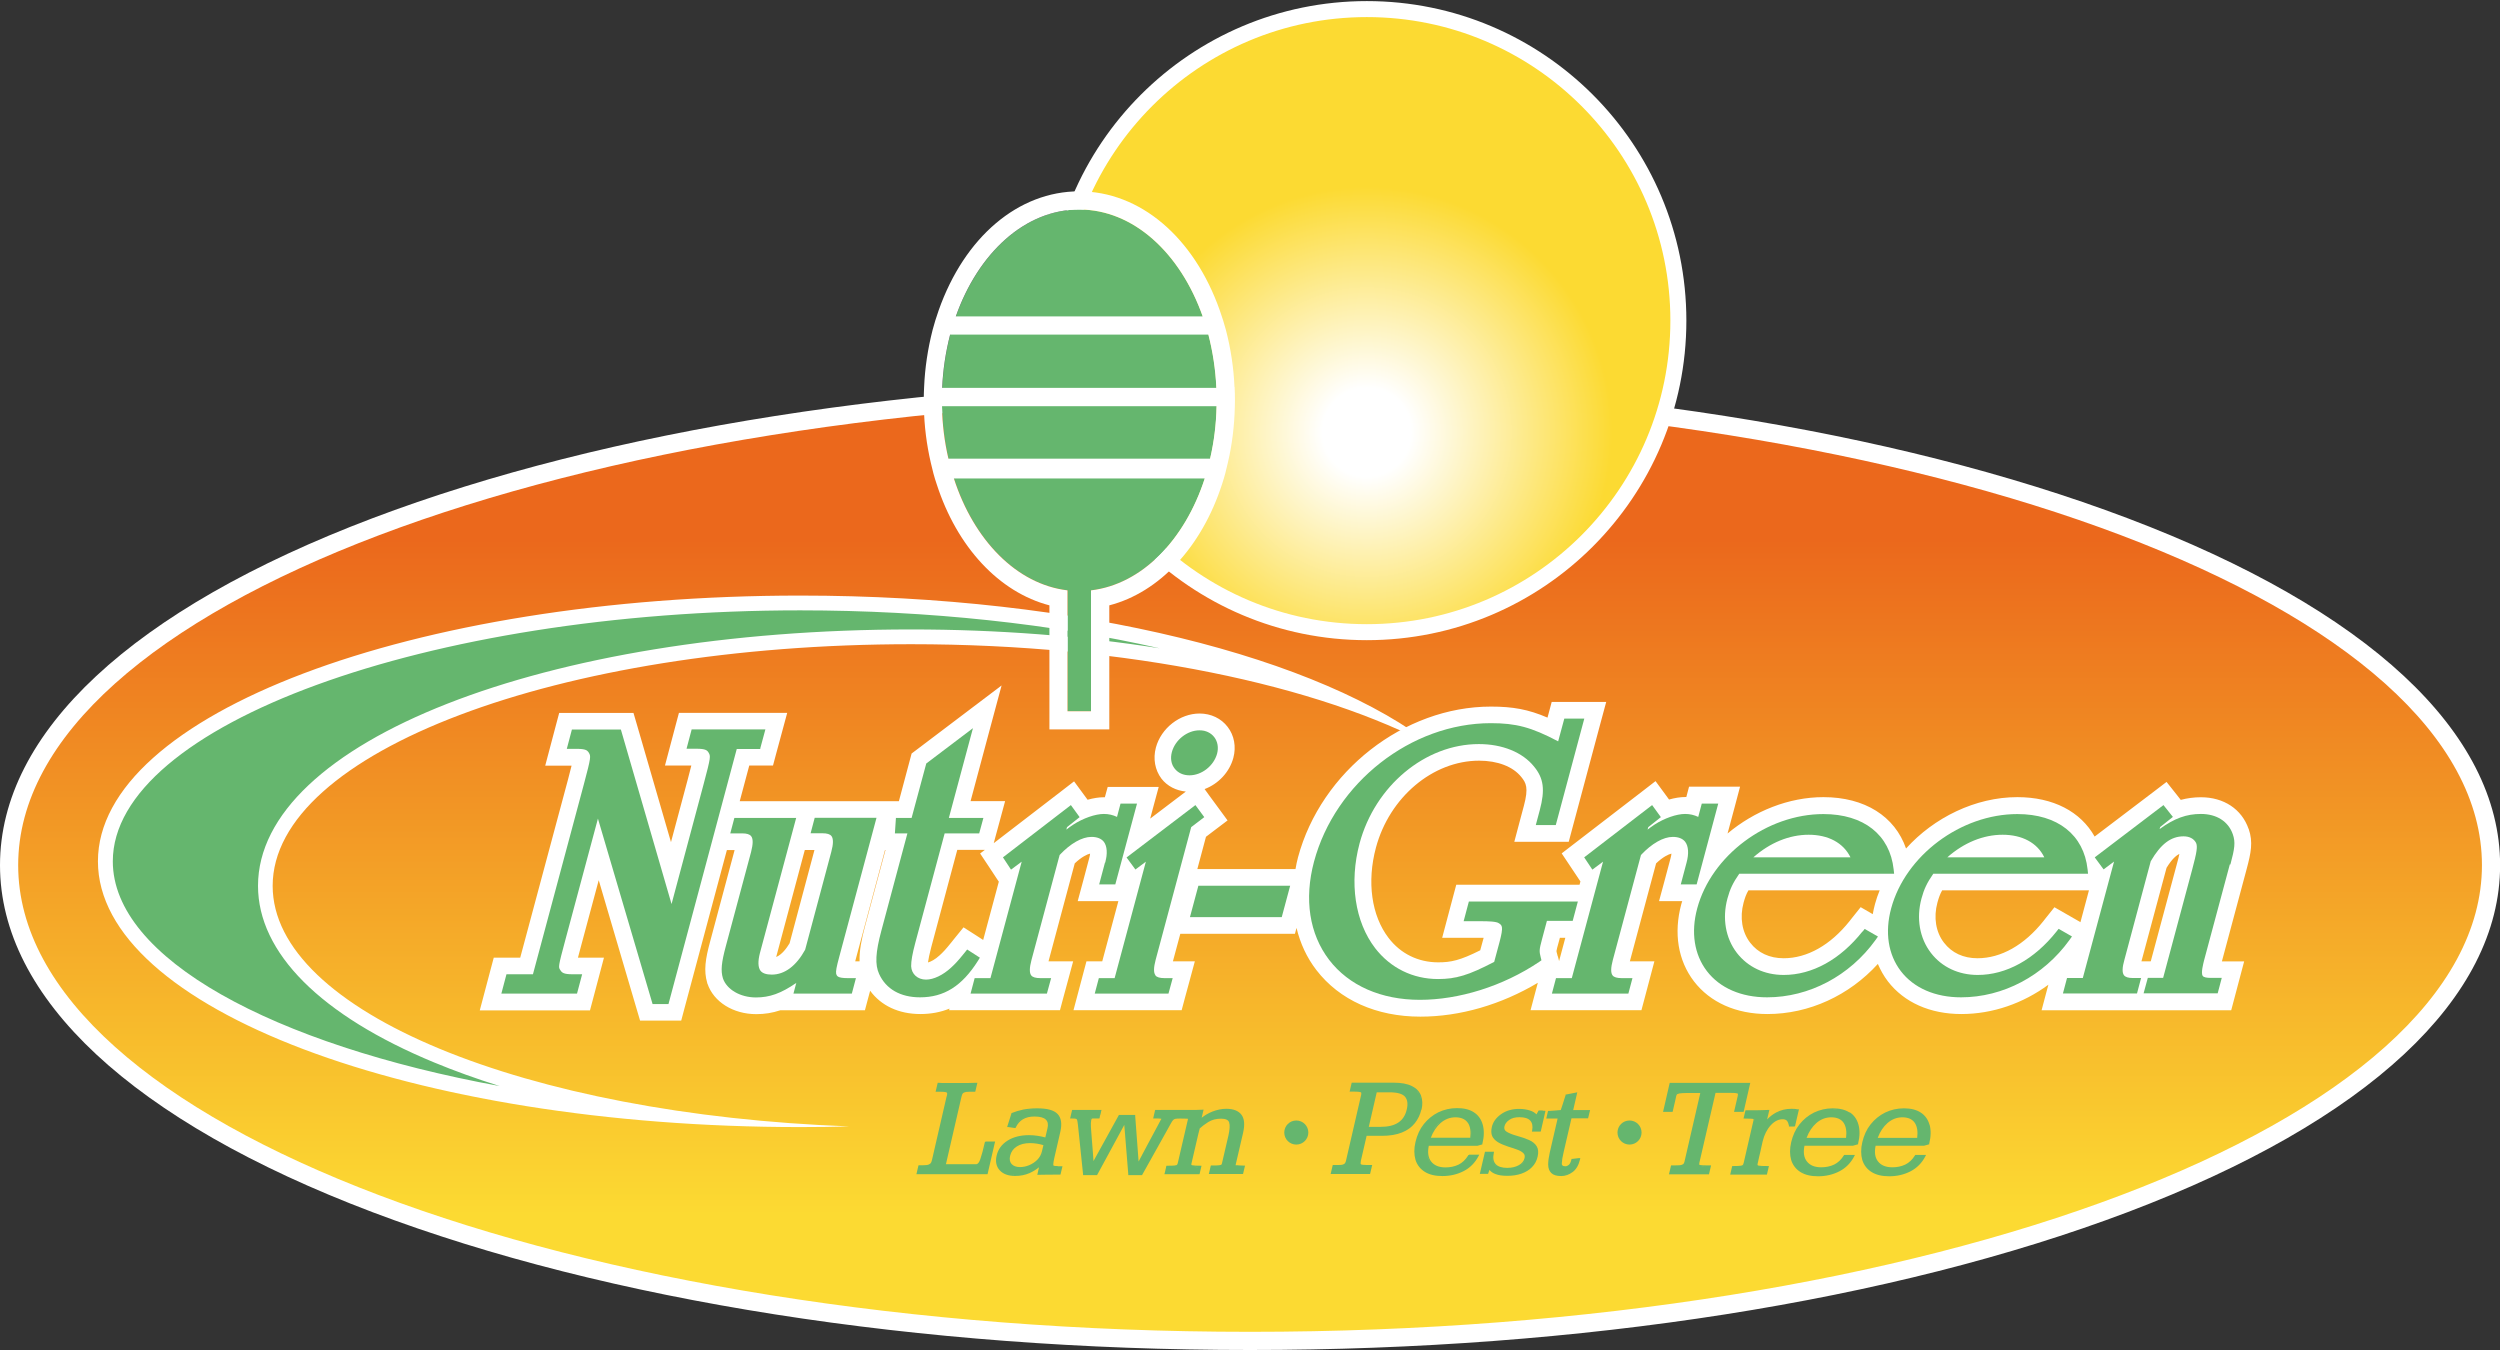
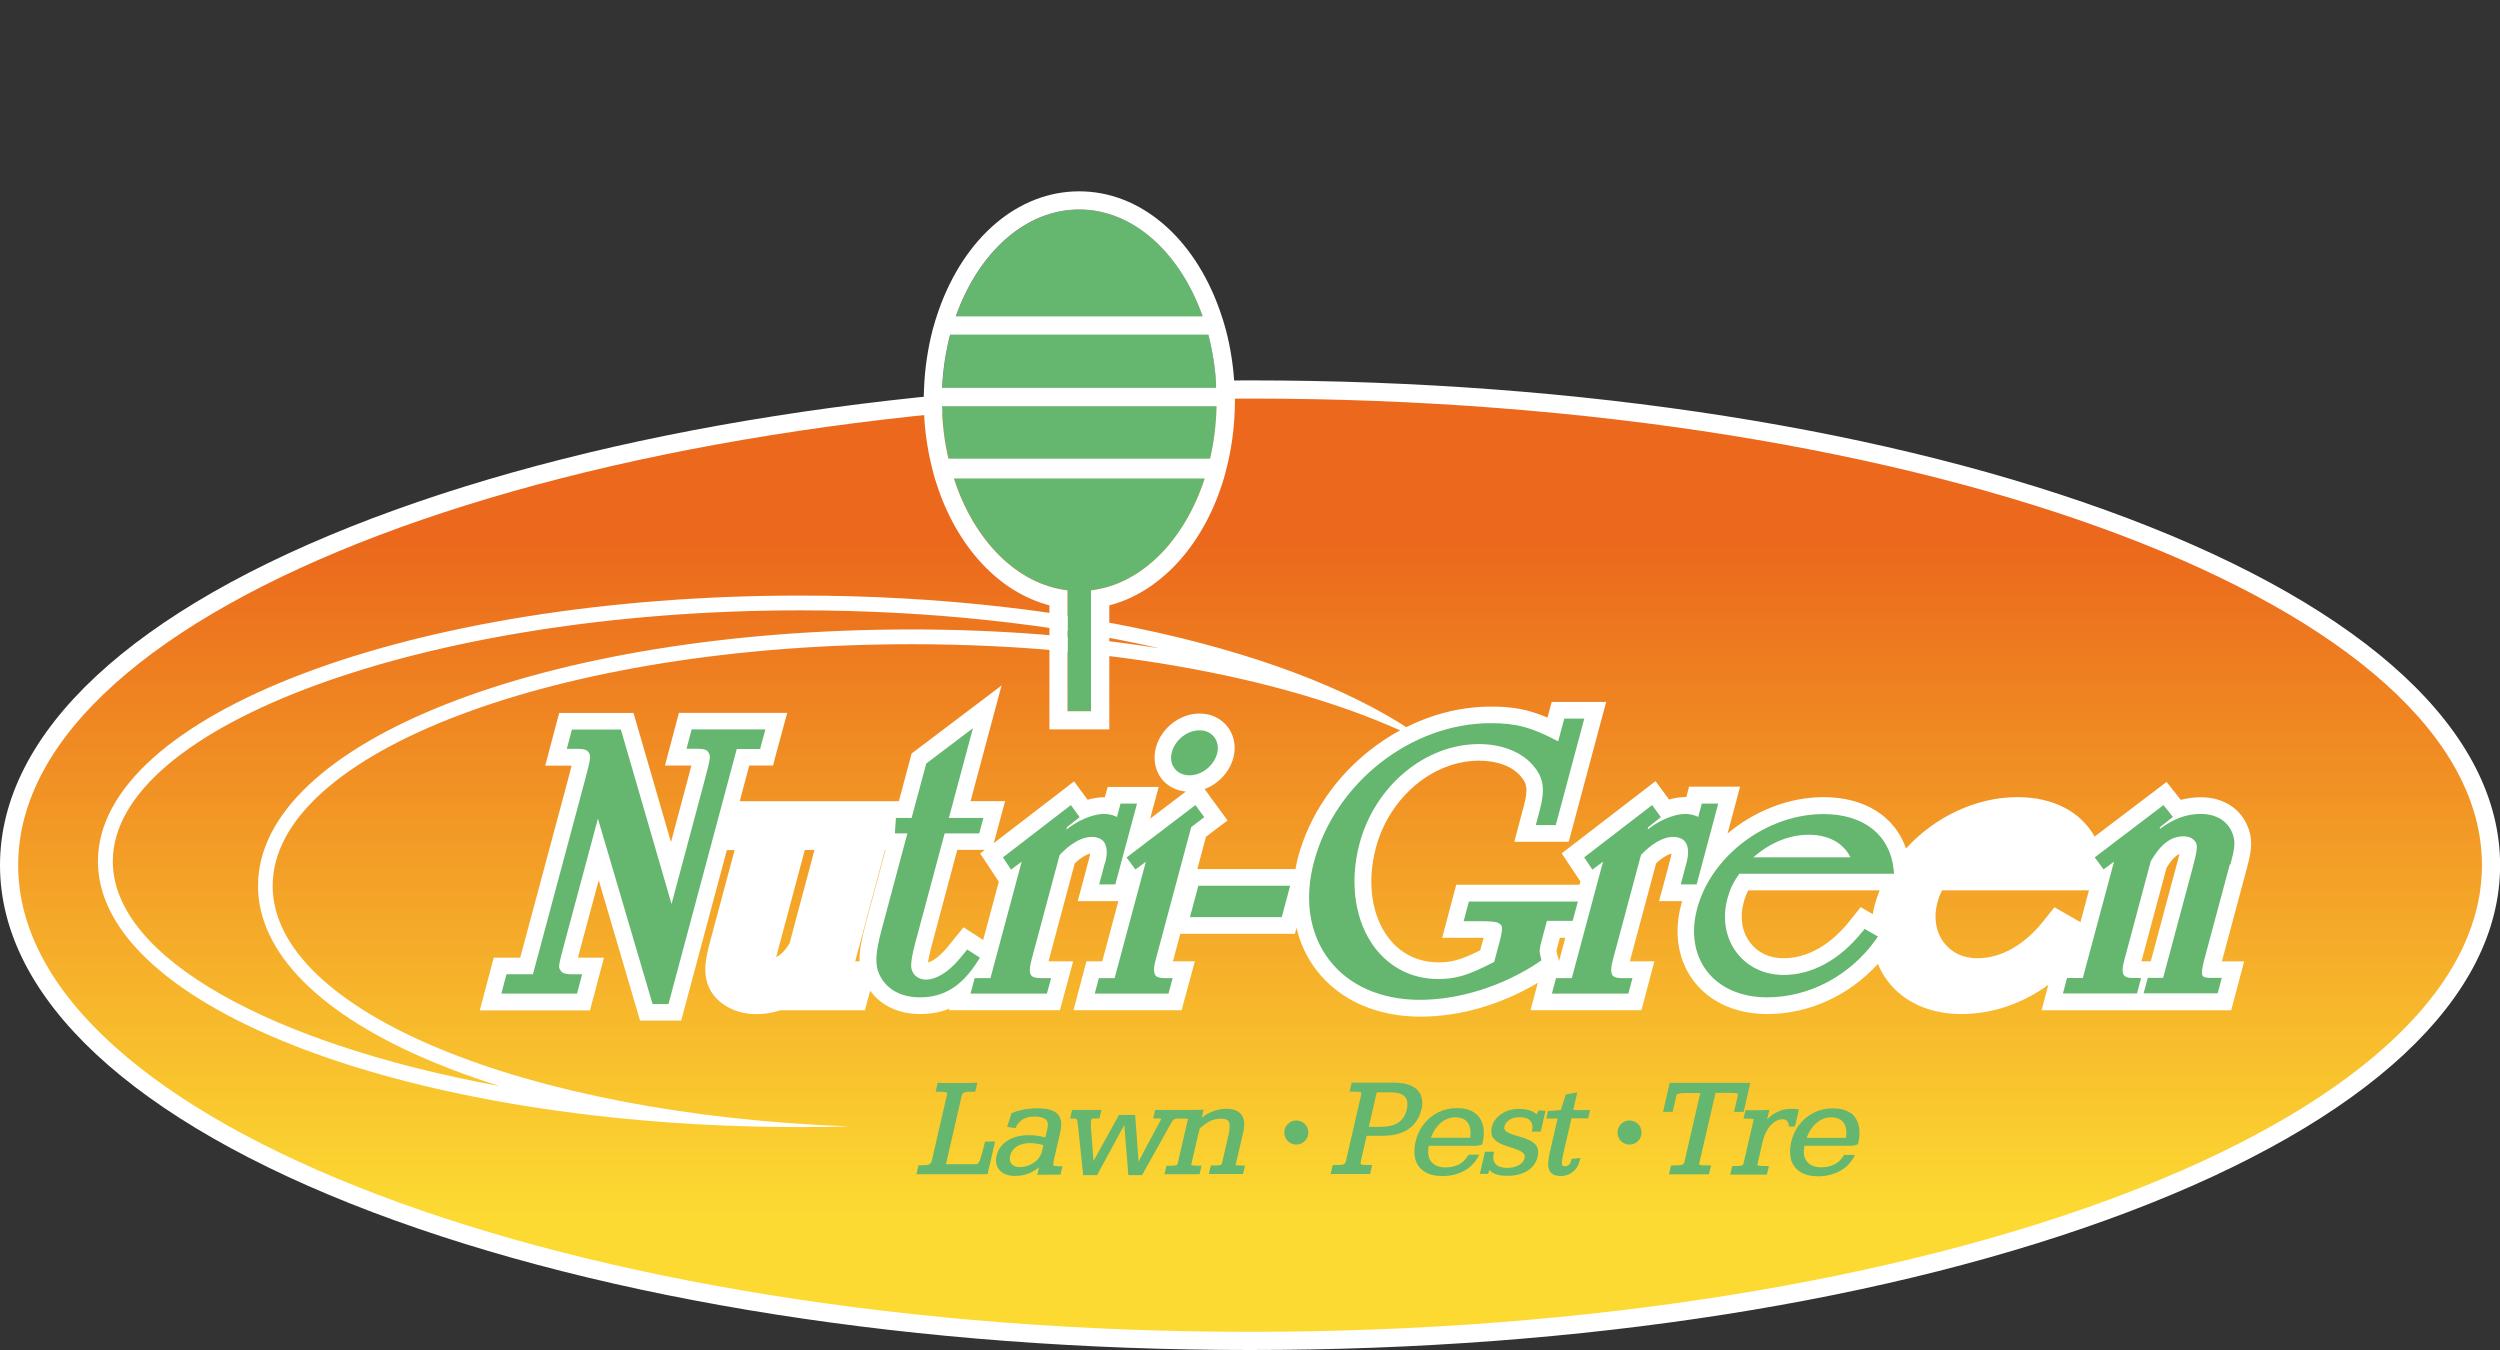
<svg xmlns="http://www.w3.org/2000/svg" width="250" height="135" viewBox="0 0 250 135" fill="none">
  <rect x="0" y="0" width="250" height="135" fill="#333333" stroke="none" />
  <g clip-path="url(#clip0_25_9)">
    <path d="M125.006 134.091C91.991 134.091 60.941 129.217 37.583 120.366C13.929 111.402 0.909 99.393 0.909 86.52C0.909 73.647 13.929 61.638 37.571 52.673C60.941 43.822 91.991 38.948 124.995 38.948C157.998 38.948 189.06 43.822 212.418 52.673C236.06 61.626 249.08 73.647 249.08 86.52C249.08 99.393 236.06 111.402 212.418 120.366C189.048 129.217 157.998 134.091 124.995 134.091H125.006Z" fill="url(#paint0_linear_25_9)" />
    <path d="M125.006 39.857C193.036 39.857 248.194 60.751 248.194 86.519C248.194 112.288 193.047 133.182 125.006 133.182C56.964 133.182 1.818 112.288 1.818 86.519C1.818 60.751 56.964 39.857 125.006 39.857ZM125.006 38.039C91.888 38.039 60.725 42.936 37.253 51.821C13.236 60.922 0 73.249 0 86.519C0 99.79 13.236 112.118 37.253 121.218C60.725 130.103 91.888 135 125.006 135C158.123 135 189.287 130.103 212.758 121.218C236.787 112.118 250.011 99.801 250.011 86.519C250.011 73.238 236.776 60.922 212.758 51.821C189.287 42.936 158.123 38.039 125.006 38.039Z" fill="white" />
-     <path d="M136.685 63.217C153.89 63.217 167.837 49.269 167.837 32.063C167.837 14.857 153.89 0.909 136.685 0.909C119.48 0.909 105.533 14.857 105.533 32.063C105.533 49.269 119.48 63.217 136.685 63.217Z" fill="url(#paint1_radial_25_9)" stroke="white" stroke-width="1.6" stroke-miterlimit="10" />
-     <path d="M64.542 111.322C33.651 108.697 10.543 98.404 10.543 86.133C10.543 71.885 41.718 60.296 80.027 60.296C100.863 60.296 120.438 63.864 133.515 69.727C121.893 65.875 106.873 63.671 91.15 63.671C55.533 63.671 26.551 74.839 26.551 88.576C26.551 98.688 41.922 107.413 64.553 111.311L64.542 111.322Z" fill="#65B66E" />
    <path d="M80.016 61.035C92.91 61.035 105.305 62.398 115.962 64.83C108.191 63.603 99.761 62.944 91.138 62.944C54.499 62.944 25.801 74.203 25.801 88.587C25.801 95.268 32.049 101.54 43.41 106.243C45.467 107.096 47.648 107.88 49.966 108.607C27.278 104.448 11.281 95.825 11.281 86.133C11.281 72.533 42.763 61.035 80.027 61.035M80.016 59.558C41.24 59.558 9.793 71.454 9.793 86.133C9.793 100.813 41.229 112.708 80.016 112.708C81.674 112.708 83.31 112.686 84.935 112.64C52.579 111.458 27.266 101.142 27.266 88.587C27.266 75.237 55.862 64.421 91.127 64.421C112.77 64.421 131.89 68.5 143.444 74.726C132.163 65.762 107.998 59.558 80.016 59.558Z" fill="white" />
    <path d="M121.665 40.039C121.665 40.232 121.665 40.425 121.665 40.618C121.631 42.448 121.404 44.209 121.018 45.867C120.87 46.549 120.688 47.208 120.484 47.844C118.484 54.014 114.19 58.434 109.111 59.036V71.124H106.76V59.036C101.681 58.434 97.387 54.014 95.399 47.844C95.183 47.208 95.001 46.549 94.853 45.867C94.467 44.209 94.24 42.448 94.206 40.618C94.194 40.425 94.194 40.232 94.194 40.039C94.194 39.618 94.206 39.198 94.228 38.789C94.308 36.926 94.592 35.142 95.024 33.46C95.194 32.836 95.387 32.233 95.592 31.643C97.83 25.303 102.511 20.951 107.93 20.951C113.349 20.951 118.041 25.303 120.279 31.643C120.484 32.233 120.677 32.836 120.847 33.46C121.279 35.142 121.563 36.926 121.643 38.789C121.665 39.198 121.677 39.618 121.677 40.039H121.665Z" fill="#65B66E" />
    <path d="M123.449 38.698C123.37 36.824 123.086 34.903 122.597 33.017C122.427 32.392 122.234 31.756 121.984 31.052C119.394 23.701 113.997 19.133 107.919 19.133C101.841 19.133 96.456 23.689 93.865 31.04C93.615 31.756 93.422 32.381 93.263 32.983C92.775 34.892 92.491 36.812 92.411 38.71C92.388 39.13 92.377 39.584 92.377 40.039C92.377 40.255 92.377 40.471 92.388 40.687C92.422 42.584 92.661 44.459 93.081 46.276C93.24 46.992 93.433 47.731 93.672 48.424C95.706 54.73 99.932 59.229 104.942 60.535V72.942H110.93V60.535C115.928 59.24 120.166 54.73 122.211 48.401C122.45 47.674 122.643 46.947 122.791 46.254C123.211 44.47 123.438 42.584 123.484 40.687C123.495 40.471 123.495 40.255 123.495 40.039C123.495 39.584 123.484 39.13 123.461 38.687L123.449 38.698ZM107.919 20.951C113.338 20.951 118.03 25.303 120.268 31.643H95.581C97.819 25.303 102.5 20.951 107.919 20.951ZM95.013 33.46H120.836C121.268 35.142 121.552 36.926 121.632 38.789H94.217C94.297 36.926 94.581 35.142 95.013 33.46ZM109.1 59.036V71.124H106.749V59.036C101.67 58.434 97.376 54.014 95.388 47.844H120.473C118.473 54.014 114.179 58.434 109.1 59.036ZM121.007 45.867H94.842C94.456 44.209 94.229 42.448 94.195 40.618H121.654C121.62 42.448 121.393 44.209 121.007 45.867Z" fill="white" />
    <path d="M224.858 82.884C224.165 80.907 222.381 79.725 220.086 79.725C219.393 79.725 218.723 79.816 218.075 79.987L217.666 79.464L216.655 78.192L215.36 79.18L209.464 83.656C208.066 81.168 205.328 79.714 201.738 79.714C197.534 79.714 193.399 81.759 190.604 84.85C189.491 81.634 186.48 79.714 182.345 79.714C178.868 79.714 175.426 81.112 172.756 83.35L173.449 80.771L174.006 78.669H168.905L168.632 79.703C168.632 79.703 168.552 79.703 168.518 79.703C168.03 79.703 167.473 79.793 166.905 79.953L166.564 79.487L165.553 78.112L164.201 79.157L157.407 84.384L156.169 85.338L157.032 86.633L157.85 87.86L158.043 88.144L157.953 88.474H145.626L145.296 89.712L144.774 91.678L144.217 93.78H148.125C148.216 93.78 148.296 93.78 148.364 93.78L148.023 95.03C146.001 96.041 145.103 96.234 143.819 96.234C141.82 96.234 140.059 95.37 138.855 93.791C137.15 91.564 136.673 88.19 137.594 84.759C138.946 79.725 143.285 76.067 147.909 76.067C149.761 76.067 151.295 76.658 152.124 77.692C152.613 78.294 152.874 78.771 152.386 80.589L151.988 82.077L151.431 84.179H156.873L157.203 82.941L160.054 72.295L160.622 70.193H155.169L154.84 71.431L154.749 71.761C152.817 70.931 151.272 70.659 149.091 70.659C140.4 70.659 132.106 77.146 129.8 85.736C129.698 86.122 129.618 86.508 129.55 86.906H119.734L120.597 83.679L121.449 83.032L122.756 82.043L121.79 80.725L120.904 79.521L120.461 78.907C121.824 78.396 122.949 77.226 123.335 75.783C123.631 74.681 123.426 73.545 122.767 72.692C122.12 71.84 121.097 71.352 119.961 71.352C117.984 71.352 116.11 72.817 115.587 74.76C115.292 75.874 115.496 76.999 116.144 77.862C116.723 78.612 117.598 79.055 118.586 79.157L118.552 79.18L115.019 81.861L115.303 80.793L115.871 78.691H110.77L110.486 79.725C110.486 79.725 110.407 79.725 110.372 79.725C109.884 79.725 109.327 79.816 108.759 79.975L108.418 79.51L107.407 78.135L106.055 79.18L99.375 84.316L99.523 83.759L99.943 82.214L100.511 80.112H97.057L98.898 73.238L100.159 68.545L96.285 71.477L91.615 75.01L91.161 75.351L91.013 75.908L89.888 80.123H73.972L74.926 76.555H77.3L77.63 75.317L78.153 73.385L78.721 71.284H67.894L67.564 72.522L67.053 74.454L66.496 76.555H69.132C69.018 77.033 68.859 77.578 68.768 77.964L67.098 84.213L63.701 72.499L63.349 71.295H55.919L55.589 72.533L55.078 74.465L54.522 76.567H57.157C57.044 77.044 56.896 77.589 56.794 77.976L52.022 95.768H49.375L49.045 97.007L48.534 98.938L47.977 101.04H58.998L59.327 99.802L59.839 97.87L60.395 95.768H57.794C57.907 95.336 58.043 94.825 58.157 94.405L59.873 88.019L63.656 100.87L64.008 102.062H68.121L68.45 100.824L72.688 85.008H73.46L71.006 94.177C70.541 95.893 70.359 97.063 70.722 98.29V98.325L70.745 98.359C71.359 100.188 73.313 101.415 75.63 101.415C76.471 101.415 77.244 101.29 78.028 101.029H86.492L86.821 99.79L87.014 99.074C88.105 100.563 89.866 101.404 92.036 101.404C93.092 101.404 94.058 101.222 94.956 100.858L94.91 101.017H105.998L106.328 99.779L106.748 98.234L107.316 96.132H104.851L107.475 86.338C108.157 85.69 108.714 85.429 109.009 85.361C108.998 85.486 108.975 85.633 108.918 85.827L108.339 88.008L107.771 90.11H111.838L110.225 96.132H108.646L108.316 97.37L107.907 98.915L107.35 101.017H118.166L118.496 99.779L118.916 98.234L119.484 96.132H117.291L118.03 93.382H129.493L129.652 92.791C130.027 94.337 130.675 95.757 131.64 97.007C133.947 100.006 137.639 101.665 142.036 101.665C146.012 101.665 150.125 100.46 153.783 98.279L153.613 98.915L153.056 101.017H164.144L164.474 99.779L164.883 98.234L165.439 96.132H162.986L165.61 86.338C166.292 85.69 166.848 85.429 167.144 85.361C167.132 85.486 167.11 85.633 167.053 85.827L166.473 88.008L165.905 90.11H168.223C168.189 90.212 168.155 90.303 168.132 90.405C167.348 93.314 167.803 96.052 169.393 98.131C171.018 100.245 173.619 101.404 176.744 101.404C180.902 101.404 184.912 99.552 187.787 96.393C188.048 97.007 188.377 97.597 188.786 98.131C190.411 100.245 193.013 101.404 196.137 101.404C199.261 101.404 202.306 100.336 204.84 98.472L204.715 98.927L204.158 101.029H223.12L223.449 99.79L223.858 98.245L224.415 96.143H222.188L224.665 86.906C225.096 85.293 225.324 84.213 224.869 82.895L224.858 82.884ZM110.634 85.19C110.634 84.952 110.611 84.736 110.554 84.554C110.611 84.736 110.634 84.963 110.634 85.19ZM110.6 85.736C110.577 85.906 110.543 86.065 110.497 86.247C110.543 86.065 110.577 85.895 110.6 85.736ZM118.234 73.647C118.734 73.26 119.336 73.022 119.95 73.022C120.257 73.022 120.541 73.079 120.791 73.204C120.541 73.09 120.257 73.022 119.95 73.022C119.336 73.022 118.734 73.26 118.234 73.647C117.984 73.84 117.768 74.079 117.587 74.34C117.768 74.079 117.984 73.851 118.234 73.647ZM117.45 76.851C117.303 76.658 117.2 76.43 117.155 76.18C117.212 76.419 117.303 76.658 117.45 76.851C117.587 77.033 117.757 77.158 117.95 77.271C117.757 77.158 117.587 77.021 117.45 76.851ZM108.884 81.691C108.35 81.873 107.793 82.145 107.316 82.463C107.805 82.145 108.35 81.884 108.884 81.691ZM91.115 96.609C91.115 96.893 91.229 97.12 91.377 97.336C91.229 97.132 91.127 96.893 91.115 96.609ZM92.604 97.95C92.797 97.95 92.99 97.927 93.206 97.87C93.001 97.927 92.797 97.95 92.604 97.95ZM99.886 88.156L98.318 93.996L97.614 93.541L96.353 92.734L95.41 93.893L95.194 94.166C94.501 95.03 94.297 95.223 93.967 95.529C93.501 95.961 93.07 96.177 92.797 96.245C92.842 95.904 92.945 95.416 93.126 94.712L95.728 84.986H98.489L98.012 85.349L98.875 86.645L99.682 87.872L99.875 88.156H99.886ZM75.119 83.611C74.971 83.418 74.687 83.327 74.222 83.327C74.676 83.327 74.971 83.418 75.119 83.611ZM81.05 84.997H81.447L78.959 94.325C78.664 94.814 78.198 95.461 77.618 95.7L80.481 84.997H81.05ZM70.643 75.044C70.518 74.965 70.313 74.908 69.95 74.885C70.313 74.908 70.507 74.965 70.643 75.044ZM55.998 96.995C55.942 96.927 55.908 96.87 55.885 96.779C55.908 96.87 55.942 96.916 55.998 96.995ZM58.657 75.044C58.759 75.101 58.816 75.181 58.861 75.26C58.805 75.181 58.748 75.101 58.657 75.044ZM85.526 96.132C85.526 96.132 85.526 96.086 85.537 96.064L88.502 84.997H88.548L86.503 92.621C86.151 93.927 85.924 95.086 85.957 96.132H85.514H85.526ZM186.06 90.724L185.162 91.848L184.958 92.11C183.049 94.507 180.72 95.825 178.368 95.825C176.96 95.825 175.801 95.291 175.017 94.268C174.199 93.212 173.96 91.746 174.358 90.269C174.494 89.769 174.619 89.417 174.846 89.031H187.968C187.787 89.474 187.628 89.928 187.503 90.394C187.412 90.735 187.332 91.087 187.275 91.417L186.06 90.712V90.724ZM186.253 93.144C184.867 94.893 183.242 96.154 181.527 96.859C183.242 96.166 184.856 94.905 186.253 93.144ZM208.021 92.201L206.691 91.439L205.442 90.724L204.544 91.848L204.34 92.11C202.431 94.507 200.102 95.825 197.75 95.825C196.342 95.825 195.183 95.291 194.399 94.268C193.581 93.212 193.342 91.746 193.74 90.269C193.876 89.769 194.001 89.417 194.217 89.031H208.896L208.043 92.223L208.009 92.201H208.021ZM219.689 84.441C219.711 84.543 219.723 84.668 219.711 84.838C219.711 84.679 219.711 84.554 219.689 84.441ZM219.632 85.44C219.586 85.69 219.518 85.986 219.416 86.349C219.507 85.986 219.575 85.69 219.632 85.44ZM195.626 82.986C196.569 82.486 197.557 82.089 198.591 81.816C199.273 81.634 199.977 81.509 200.681 81.441C199.977 81.509 199.284 81.634 198.591 81.816C197.569 82.089 196.569 82.486 195.626 82.986C195.001 83.327 194.399 83.702 193.831 84.134C194.399 83.713 195.001 83.327 195.626 82.986ZM181.277 81.441C180.572 81.509 179.879 81.634 179.186 81.816C179.868 81.634 180.572 81.509 181.277 81.441ZM155.771 95.632L155.703 95.359C155.68 95.257 155.646 95.177 155.646 95.098C155.646 95.007 155.783 94.541 155.828 94.371L155.987 93.78H156.532L155.908 96.109L155.783 95.62L155.771 95.632ZM149.954 94.2C150.159 93.416 150.227 93.007 150.204 92.757C150.227 93.007 150.17 93.416 149.954 94.2ZM140.286 97.109C141.354 97.631 142.536 97.904 143.808 97.904C144.933 97.904 145.83 97.756 146.989 97.325C147.444 97.154 147.943 96.927 148.523 96.654C147.955 96.927 147.455 97.154 146.989 97.325C145.842 97.768 144.933 97.904 143.808 97.904C142.547 97.904 141.354 97.631 140.286 97.109C139.752 96.847 139.252 96.518 138.786 96.143C139.252 96.529 139.752 96.847 140.286 97.109ZM153.988 73.26C154.544 73.499 155.146 73.783 155.828 74.147C155.158 73.794 154.556 73.499 153.988 73.26C153.419 73.022 152.908 72.84 152.386 72.704C152.897 72.84 153.419 73.022 153.988 73.26ZM167.269 83.668C167.837 83.668 168.257 83.838 168.507 84.156C168.257 83.827 167.837 83.668 167.269 83.668ZM170.688 97.097C170.052 96.268 169.654 95.302 169.484 94.234C169.643 95.302 170.052 96.268 170.688 97.097ZM216.655 86.781C217.2 85.895 217.621 85.543 217.939 85.395C217.882 85.668 217.791 86.031 217.655 86.52L215.076 96.132H214.144L216.655 86.781Z" fill="white" />
    <path d="M76.016 74.874L76.539 72.942H69.165L68.654 74.874H69.665C70.552 74.874 70.722 75.033 70.858 75.26C71.063 75.612 71.097 75.669 70.37 78.385L67.155 90.405L62.088 72.954H57.191L56.68 74.885H57.691C58.577 74.885 58.747 75.044 58.884 75.272C59.088 75.624 59.122 75.681 58.395 78.396L53.294 97.427H50.647L50.136 99.358H57.702L58.214 97.427H57.248C56.362 97.427 56.191 97.268 56.032 97.007C55.828 96.722 55.805 96.7 56.543 93.962L59.793 81.861L65.257 100.404H66.848L73.676 74.897H76.062L76.016 74.874Z" fill="#65B66E" />
-     <path d="M83.617 97.393C83.571 97.12 83.639 96.734 83.935 95.643L87.65 81.782H81.469L81.06 83.327H82.253C82.708 83.327 83.003 83.418 83.151 83.611C83.344 83.872 83.344 84.395 83.128 85.19L80.515 94.973C79.617 96.597 78.47 97.461 77.175 97.461C76.629 97.461 76.243 97.325 76.05 97.075C75.8 96.745 75.777 96.132 75.993 95.302L79.617 81.793H73.437L73.028 83.338H74.221C74.675 83.338 74.971 83.429 75.118 83.622C75.323 83.884 75.311 84.406 75.107 85.202L72.585 94.609C72.142 96.257 72.062 97.063 72.29 97.825C72.664 98.949 74.028 99.745 75.596 99.745C76.959 99.745 78.095 99.347 79.629 98.29L79.345 99.358H85.184L85.593 97.813H84.775C83.753 97.813 83.685 97.597 83.628 97.404L83.617 97.393Z" fill="#65B66E" />
    <path d="M97.988 95.768L96.716 94.95L96.5 95.223C95.773 96.12 95.523 96.382 95.114 96.757C94.307 97.506 93.364 97.961 92.603 97.961C91.762 97.961 91.149 97.404 91.115 96.62C91.115 96.086 91.228 95.416 91.524 94.302L94.466 83.338H97.92L98.34 81.793H94.886L97.295 72.817L92.626 76.351L91.16 81.793H89.592L89.49 83.338H90.74L88.138 93.064C87.547 95.257 87.49 96.472 87.911 97.393C88.592 98.904 90.047 99.733 92.001 99.733C94.409 99.733 96.193 98.609 97.784 96.098L97.988 95.768Z" fill="#65B66E" />
    <path d="M110.497 86.258L109.917 88.439H111.531L113.701 80.361H112.053L111.701 81.691C111.292 81.498 110.872 81.395 110.383 81.395C109.531 81.395 108.304 81.827 107.327 82.463C107.077 82.622 106.884 82.77 106.634 82.963L106.702 82.713L107.963 81.713L107.088 80.509L100.295 85.735L101.101 86.963L102.169 86.167L99.045 97.813H97.466L97.057 99.358H104.691L105.112 97.813H104.032C103.567 97.813 103.26 97.722 103.123 97.54C102.93 97.29 102.942 96.779 103.146 96.006L105.964 85.497C107.043 84.349 108.202 83.69 109.145 83.69C109.713 83.69 110.133 83.861 110.383 84.179C110.713 84.611 110.769 85.361 110.519 86.269L110.497 86.258Z" fill="#65B66E" />
    <path d="M115.541 97.518C115.348 97.268 115.36 96.757 115.564 95.984L119.12 82.713L120.427 81.714L119.541 80.509L112.656 85.747L113.542 86.951L114.587 86.167L111.463 97.813H109.884L109.475 99.358H116.848L117.268 97.813H116.45C115.984 97.813 115.678 97.722 115.541 97.54V97.518Z" fill="#65B66E" />
    <path d="M118.949 77.532C120.176 77.532 121.381 76.578 121.71 75.362C121.869 74.76 121.767 74.158 121.426 73.715C121.085 73.272 120.563 73.033 119.949 73.033C118.722 73.033 117.518 73.988 117.188 75.203C117.018 75.828 117.12 76.408 117.461 76.851C117.802 77.294 118.324 77.532 118.949 77.532Z" fill="#65B66E" />
    <path d="M118.995 91.712H128.175L129.016 88.576H119.836L118.995 91.712Z" fill="#65B66E" />
    <path d="M157.793 90.155H146.886L146.364 92.121H148.102C148.806 92.121 149.647 92.144 149.886 92.325C150.204 92.53 150.374 92.643 149.954 94.2L149.42 96.188C146.829 97.54 145.602 97.904 143.807 97.904C141.285 97.904 139.047 96.802 137.513 94.814C135.491 92.177 134.912 88.258 135.957 84.338C137.502 78.589 142.512 74.408 147.886 74.408C150.238 74.408 152.249 75.226 153.396 76.646C154.373 77.828 154.521 78.975 153.976 81.02L153.578 82.509H155.577L158.429 71.863H156.43L155.816 74.135C153.123 72.715 151.601 72.317 149.079 72.317C141.115 72.317 133.514 78.271 131.401 86.167C130.401 89.917 130.935 93.393 132.912 95.984C134.889 98.563 138.116 99.983 141.99 99.983C145.864 99.983 150.272 98.642 153.919 96.188L154.146 96.029L154.078 95.757C153.919 95.12 153.907 95.018 154.203 93.916L154.691 92.087H157.27L157.793 90.121V90.155Z" fill="#65B66E" />
    <path d="M168.052 88.439H169.665L171.824 80.361H170.177L169.824 81.691C169.415 81.498 168.995 81.395 168.507 81.395C167.654 81.395 166.427 81.827 165.45 82.463C165.2 82.622 165.007 82.77 164.757 82.963L164.826 82.713L166.087 81.713L165.212 80.509L158.418 85.735L159.236 86.963L160.304 86.167L157.18 97.813H155.6L155.191 99.358H162.837L163.246 97.813H162.167C161.701 97.813 161.395 97.722 161.258 97.54C161.065 97.29 161.076 96.779 161.281 96.006L164.098 85.497C165.178 84.349 166.337 83.69 167.28 83.69C167.848 83.69 168.268 83.861 168.518 84.179C168.847 84.611 168.904 85.361 168.654 86.269L168.075 88.451L168.052 88.439Z" fill="#65B66E" />
    <path d="M186.252 93.143C184.026 95.95 181.231 97.495 178.368 97.495C176.448 97.495 174.789 96.711 173.687 95.291C172.551 93.814 172.21 91.825 172.744 89.849C173.005 88.894 173.289 88.292 173.926 87.372H189.411L189.365 86.94C188.99 83.475 186.366 81.407 182.344 81.407C176.686 81.407 171.142 85.554 169.722 90.837C169.074 93.234 169.427 95.461 170.688 97.109C171.983 98.802 174.13 99.733 176.709 99.733C180.913 99.733 184.969 97.586 187.548 94.007L187.797 93.655L186.468 92.893L186.264 93.155L186.252 93.143ZM175.334 85.736C176.993 84.27 178.924 83.475 180.867 83.475C182.81 83.475 184.332 84.27 185.048 85.736H175.334Z" fill="#65B66E" />
-     <path d="M207.191 93.643L205.862 92.882L205.657 93.143C203.431 95.95 200.624 97.495 197.773 97.495C195.853 97.495 194.183 96.711 193.092 95.291C191.956 93.814 191.615 91.825 192.149 89.849C192.41 88.894 192.694 88.292 193.331 87.372H208.804L208.759 86.94C208.384 83.475 205.76 81.407 201.738 81.407C196.08 81.407 190.536 85.554 189.116 90.837C188.468 93.234 188.82 95.461 190.081 97.109C191.376 98.802 193.524 99.733 196.103 99.733C200.306 99.733 204.362 97.586 206.941 94.007L207.191 93.655V93.643ZM194.728 85.736C196.387 84.27 198.318 83.475 200.261 83.475C202.204 83.475 203.726 84.27 204.43 85.736H194.717H194.728Z" fill="#65B66E" />
    <path d="M223.039 86.451C223.471 84.85 223.562 84.225 223.278 83.418C222.823 82.134 221.664 81.395 220.085 81.395C218.665 81.395 217.438 81.827 215.961 82.907L216.018 82.702L217.29 81.691L216.347 80.509L209.474 85.736L210.36 86.94L211.405 86.156L208.281 97.802H206.702L206.293 99.347H213.7L214.109 97.802H213.291C212.837 97.802 212.53 97.711 212.394 97.518C212.201 97.268 212.223 96.734 212.439 95.984L215.075 86.122C216.075 84.406 217.086 83.634 218.358 83.634C218.949 83.634 219.392 83.872 219.608 84.293C219.767 84.634 219.688 85.224 219.222 86.94L216.313 97.79H214.78L214.359 99.336H221.767L222.176 97.79H221.131C220.653 97.79 220.381 97.734 220.278 97.597C220.063 97.325 220.335 96.336 220.415 96.007L222.982 86.44L223.039 86.451Z" fill="#65B66E" />
    <path d="M98.592 114.174H98.501L98.478 114.253C98.319 114.958 98.171 115.514 98.035 115.901C97.921 116.253 97.774 116.423 97.615 116.423H94.593L96.149 109.674C96.172 109.572 96.206 109.481 96.24 109.402C96.274 109.333 96.331 109.277 96.433 109.243C96.535 109.197 96.706 109.174 96.944 109.174H97.524L97.546 109.095L97.706 108.413L97.74 108.277H97.603C97.115 108.3 96.649 108.3 96.206 108.3H94.877C94.752 108.3 94.638 108.3 94.524 108.3H94.183C94.07 108.3 93.968 108.288 93.865 108.277H93.775L93.752 108.356L93.593 109.038L93.559 109.174H94.047C94.57 109.174 94.661 109.243 94.672 109.254C94.695 109.277 94.74 109.333 94.706 109.481C94.706 109.515 94.683 109.549 94.683 109.583C94.672 109.618 94.661 109.663 94.649 109.697L93.207 115.957C93.184 116.071 93.15 116.173 93.104 116.264C93.07 116.332 93.002 116.4 92.888 116.446C92.775 116.503 92.57 116.525 92.298 116.525H91.855L91.832 116.605L91.673 117.287L91.639 117.423H98.751L98.773 117.344L99.478 114.287L99.512 114.151H98.58L98.592 114.174ZM98.592 114.287C98.512 114.639 98.433 114.958 98.353 115.23C98.421 114.958 98.501 114.639 98.592 114.287ZM97.785 116.503C97.785 116.503 97.683 116.537 97.626 116.537C97.626 116.537 97.728 116.525 97.785 116.503ZM96.41 109.163C96.353 109.186 96.297 109.22 96.263 109.254C96.308 109.22 96.353 109.186 96.41 109.163C96.524 109.106 96.717 109.084 96.967 109.084C96.717 109.084 96.535 109.106 96.41 109.163ZM96.444 108.413C96.365 108.413 96.297 108.413 96.217 108.413C96.285 108.413 96.365 108.413 96.444 108.413ZM94.536 108.402C94.649 108.402 94.774 108.402 94.888 108.402C94.763 108.402 94.649 108.402 94.536 108.402ZM94.536 109.106C94.649 109.129 94.729 109.152 94.763 109.197C94.786 109.22 94.786 109.243 94.797 109.265C94.786 109.243 94.774 109.22 94.763 109.197C94.729 109.163 94.649 109.129 94.536 109.106ZM93.332 116.003C93.32 116.06 93.297 116.116 93.275 116.162C93.297 116.105 93.32 116.06 93.332 116.003ZM92.843 116.594C92.843 116.594 92.922 116.571 92.957 116.56C92.922 116.571 92.888 116.582 92.843 116.594Z" fill="#65B66E" />
    <path d="M105.761 116.605C105.59 116.605 105.454 116.605 105.386 116.571C105.375 116.571 105.329 116.56 105.329 116.446C105.329 116.321 105.363 116.105 105.431 115.799L106.034 113.174C106.215 112.379 106.124 111.777 105.761 111.402C105.397 111.015 104.727 110.833 103.705 110.833C103.205 110.833 102.739 110.879 102.318 110.958C101.898 111.049 101.512 111.163 101.182 111.299L101.137 111.322V111.367L100.751 112.583L100.717 112.708H100.842L101.466 112.799H101.546L101.58 112.742C101.921 112.015 102.534 111.652 103.443 111.652C103.989 111.652 104.375 111.754 104.579 111.958C104.784 112.151 104.841 112.435 104.75 112.822L104.534 113.742C104.284 113.674 104.023 113.628 103.773 113.583C103.477 113.538 103.182 113.515 102.898 113.515C102.034 113.515 101.307 113.708 100.739 114.072C100.16 114.447 99.796 114.946 99.66 115.571C99.524 116.151 99.626 116.651 99.967 117.026C100.308 117.401 100.819 117.594 101.512 117.594C102.034 117.594 102.512 117.503 102.955 117.31C103.284 117.162 103.602 116.969 103.898 116.73L103.761 117.344L103.727 117.48H103.864L104.557 117.469H105.295V117.457C105.363 117.457 105.443 117.457 105.522 117.457C105.59 117.457 105.67 117.457 105.738 117.457C105.806 117.457 105.886 117.457 105.954 117.457H106.045L106.068 117.378L106.215 116.764L106.249 116.628H105.795L105.761 116.605ZM105.636 116.708C105.568 116.708 105.511 116.708 105.465 116.696C105.511 116.696 105.579 116.696 105.636 116.708ZM105.329 115.776C105.261 116.094 105.216 116.321 105.227 116.446C105.227 116.48 105.238 116.503 105.25 116.526C105.25 116.503 105.227 116.48 105.227 116.446C105.227 116.321 105.261 116.094 105.329 115.776ZM104.091 114.344C103.966 114.31 103.841 114.287 103.727 114.265C103.67 114.265 103.602 114.253 103.545 114.242C103.602 114.242 103.659 114.253 103.727 114.265C103.852 114.287 103.966 114.31 104.091 114.344ZM101.16 116.401C100.978 116.196 100.932 115.924 101.012 115.583C101.103 115.185 101.319 114.878 101.671 114.651C102.023 114.424 102.478 114.31 103.011 114.31C103.239 114.31 103.477 114.333 103.705 114.367C103.909 114.401 104.125 114.447 104.341 114.515L104.204 115.094C104.125 115.446 103.966 115.742 103.727 115.98C103.489 116.219 103.205 116.401 102.898 116.526C102.591 116.651 102.284 116.708 102 116.708C101.625 116.708 101.353 116.605 101.16 116.401ZM103.807 116.06C103.932 115.935 104.045 115.799 104.125 115.64C104.204 115.48 104.273 115.31 104.318 115.128C104.273 115.31 104.216 115.492 104.125 115.64C104.045 115.799 103.932 115.935 103.807 116.06C103.636 116.23 103.443 116.355 103.25 116.469C103.455 116.355 103.648 116.23 103.807 116.06ZM103.011 114.197C103.068 114.197 103.125 114.197 103.193 114.197C103.136 114.197 103.08 114.197 103.011 114.197ZM100.898 115.549C100.876 115.639 100.864 115.73 100.864 115.821C100.864 115.73 100.876 115.651 100.898 115.549C100.91 115.492 100.932 115.446 100.944 115.401C100.932 115.446 100.91 115.503 100.898 115.549ZM102.455 116.764C102.296 116.798 102.148 116.81 102 116.81C102.148 116.81 102.307 116.798 102.455 116.764ZM101.75 111.22C101.932 111.163 102.137 111.118 102.341 111.072C102.762 110.981 103.216 110.947 103.705 110.947C103.216 110.947 102.762 110.993 102.341 111.072C102.137 111.118 101.932 111.163 101.75 111.22ZM101.478 112.697C101.83 111.924 102.489 111.549 103.432 111.549C102.489 111.549 101.83 111.936 101.478 112.697ZM103.307 113.64C103.159 113.64 103.023 113.628 102.875 113.628C103.023 113.628 103.159 113.628 103.307 113.64ZM100.773 114.151C100.842 114.106 100.921 114.072 101.001 114.038C100.932 114.072 100.853 114.106 100.773 114.151ZM100.024 116.946C99.865 116.764 99.762 116.571 99.717 116.344C99.762 116.571 99.865 116.776 100.024 116.946C100.183 117.128 100.387 117.253 100.626 117.344C100.387 117.253 100.183 117.117 100.024 116.946ZM101.023 117.446C101.171 117.469 101.319 117.48 101.489 117.48C101.319 117.48 101.171 117.48 101.023 117.446ZM101.671 117.469C101.978 117.457 102.273 117.412 102.557 117.321C102.284 117.401 101.978 117.446 101.671 117.469ZM105.261 117.332C105.011 117.332 104.761 117.332 104.523 117.344C104.761 117.344 105.011 117.344 105.261 117.332Z" fill="#65B66E" />
    <path d="M123.642 116.548C123.642 116.548 123.586 116.537 123.574 116.526C123.574 116.526 123.563 116.503 123.574 116.446L124.313 113.265C124.494 112.458 124.438 111.856 124.142 111.47C123.847 111.083 123.336 110.879 122.631 110.879C122.165 110.879 121.688 110.981 121.222 111.163C120.859 111.311 120.495 111.515 120.166 111.776L120.325 111.106L120.359 110.97H120.223C120.018 110.97 119.814 110.981 119.598 110.993C119.382 110.993 119.166 110.993 118.939 110.993C118.791 110.993 118.655 110.993 118.507 110.993H117.962C117.803 110.993 117.632 110.993 117.473 110.993C117.246 110.993 117.019 110.993 116.792 110.993C116.598 110.993 116.405 110.993 116.201 110.993C115.996 110.993 115.803 110.993 115.61 110.993H115.519L115.496 111.072L115.349 111.708L115.315 111.845H115.451C115.746 111.845 115.962 111.845 116.076 111.867C116.11 111.867 116.121 111.867 116.133 111.879V111.913C116.133 111.913 116.099 111.958 116.076 111.992C116.076 111.992 116.053 112.026 115.883 112.356C115.769 112.583 115.61 112.867 115.428 113.208C115.247 113.549 115.053 113.912 114.849 114.287C114.644 114.662 114.463 115.026 114.281 115.355L113.86 116.151L113.52 111.595V111.492H111.895L111.861 111.549L109.35 116.105L109.293 115.299C109.271 114.969 109.248 114.64 109.214 114.31C109.191 113.969 109.168 113.685 109.146 113.435C109.123 113.185 109.1 112.935 109.089 112.663C109.077 112.401 109.089 112.174 109.123 112.004C109.146 111.901 109.18 111.867 109.18 111.867C109.18 111.867 109.214 111.845 109.339 111.845C109.396 111.845 109.464 111.845 109.543 111.845C109.634 111.845 109.736 111.845 109.85 111.845H109.941L109.964 111.765L109.986 111.663V111.617C109.986 111.617 110.02 111.504 110.043 111.447C110.055 111.379 110.077 111.322 110.089 111.265L110.111 111.174V111.129L110.157 110.993H110.02C109.736 110.993 109.475 110.993 109.225 110.993C108.975 110.993 108.771 110.993 108.612 110.993C108.487 110.993 108.362 110.993 108.214 110.993H108.078H107.771C107.612 110.993 107.464 110.993 107.305 110.993H107.214L107.192 111.072L107.044 111.708L107.01 111.845H107.146C107.419 111.845 107.544 111.867 107.601 111.879C107.657 111.901 107.691 111.936 107.714 112.004C107.737 112.095 107.771 112.265 107.794 112.492L108.305 117.412V117.514H109.702L109.736 117.457L112.429 112.492L112.827 117.412V117.514H114.201L114.235 117.457L116.678 113.083C116.86 112.765 116.996 112.526 117.087 112.345C117.178 112.174 117.257 112.061 117.326 111.992C117.394 111.936 117.462 111.89 117.553 111.879C117.655 111.856 117.814 111.856 118.019 111.856H118.11C118.416 111.856 118.621 111.856 118.723 111.867C118.768 111.867 118.791 111.89 118.791 111.89C118.791 111.89 118.791 111.901 118.791 111.936L117.78 116.298C117.757 116.378 117.735 116.435 117.701 116.48C117.701 116.492 117.644 116.526 117.473 116.548C117.326 116.571 117.076 116.571 116.735 116.571H116.644L116.621 116.651L116.598 116.73V116.787L116.553 116.935V116.969L116.508 117.151V117.185L116.474 117.287L116.439 117.423H116.576C116.837 117.423 117.098 117.423 117.371 117.423C117.644 117.423 117.95 117.423 118.291 117.423C118.621 117.423 118.916 117.423 119.143 117.423C119.382 117.423 119.609 117.423 119.859 117.423H119.95L119.973 117.344L120.12 116.707L120.155 116.571H120.018C119.655 116.571 119.393 116.56 119.234 116.526C119.2 116.526 119.166 116.503 119.143 116.48C119.132 116.458 119.132 116.423 119.143 116.367L119.723 113.867C119.768 113.685 119.814 113.503 119.848 113.333L119.973 112.844C120.189 112.64 120.484 112.424 120.836 112.197C121.188 111.981 121.62 111.867 122.097 111.867C122.574 111.867 122.836 111.992 122.915 112.242C123.006 112.526 122.972 112.981 122.836 113.583L122.199 116.321C122.188 116.389 122.165 116.435 122.131 116.469C122.131 116.469 122.097 116.503 121.915 116.526C121.768 116.548 121.518 116.548 121.177 116.548H121.086L121.063 116.628L120.916 117.264L120.882 117.401H121.018C121.291 117.401 121.552 117.401 121.825 117.401C122.097 117.401 122.393 117.401 122.733 117.401C123.052 117.401 123.324 117.401 123.54 117.401C123.756 117.401 123.983 117.401 124.21 117.401H124.301L124.324 117.321L124.472 116.685L124.506 116.56H124.369C124.017 116.548 123.767 116.537 123.631 116.514L123.642 116.548ZM122.631 110.993C123.302 110.993 123.779 111.174 124.063 111.538C123.79 111.174 123.313 110.993 122.631 110.993ZM121.257 111.277C120.802 111.458 120.382 111.731 119.984 112.072C120.382 111.731 120.802 111.47 121.257 111.277ZM118.303 117.321C118.382 117.321 118.462 117.321 118.53 117.321C118.45 117.321 118.382 117.321 118.303 117.321ZM118.928 111.118C118.791 111.118 118.643 111.118 118.496 111.118C118.643 111.118 118.78 111.118 118.928 111.118ZM117.803 111.765C117.735 111.765 117.689 111.765 117.632 111.776C117.678 111.776 117.735 111.776 117.803 111.765ZM116.212 111.981C116.212 111.981 116.235 111.936 116.246 111.913C116.246 111.879 116.246 111.845 116.212 111.822C116.235 111.845 116.246 111.879 116.246 111.913C116.246 111.936 116.224 111.958 116.212 111.981ZM115.451 111.765C115.758 111.765 115.962 111.765 116.087 111.788C115.974 111.776 115.758 111.765 115.451 111.765ZM115.519 113.288C115.61 113.117 115.69 112.958 115.769 112.822C115.69 112.969 115.61 113.117 115.519 113.288C115.428 113.458 115.337 113.628 115.235 113.81C115.326 113.628 115.428 113.458 115.519 113.288ZM108.589 111.14C108.589 111.14 108.68 111.14 108.725 111.14C108.68 111.14 108.623 111.14 108.589 111.14ZM109.248 116.151C109.259 116.321 109.271 116.423 109.271 116.48C109.271 116.423 109.271 116.321 109.248 116.151C109.237 115.98 109.225 115.776 109.202 115.549C109.214 115.776 109.237 115.98 109.248 116.151ZM109.112 111.799C109.112 111.799 109.032 111.901 109.009 111.992C108.987 112.083 108.975 112.186 108.964 112.299C108.964 112.413 108.964 112.538 108.964 112.674C108.987 112.947 108.998 113.208 109.021 113.458C108.998 113.208 108.975 112.958 108.964 112.674C108.964 112.538 108.964 112.413 108.964 112.299C108.964 112.186 108.987 112.083 109.009 111.992C109.032 111.89 109.066 111.833 109.112 111.799C109.134 111.776 109.157 111.765 109.202 111.765C109.168 111.765 109.134 111.788 109.112 111.799ZM109.339 111.742C109.339 111.742 109.407 111.742 109.441 111.742C109.407 111.742 109.361 111.742 109.339 111.742ZM109.85 111.765C109.85 111.765 109.85 111.72 109.861 111.697C109.861 111.72 109.85 111.742 109.85 111.765ZM109.964 111.265C109.964 111.265 109.986 111.163 109.998 111.129C109.998 111.129 109.975 111.208 109.964 111.265ZM107.737 111.129C107.578 111.129 107.43 111.129 107.271 111.129C107.43 111.129 107.589 111.129 107.737 111.129ZM107.578 111.788C107.476 111.765 107.328 111.754 107.135 111.754C107.339 111.754 107.487 111.754 107.578 111.788ZM116.564 113.038C116.61 112.958 116.655 112.89 116.689 112.81C116.655 112.879 116.61 112.958 116.564 113.038ZM117.235 111.924C117.235 111.924 117.155 112.015 117.11 112.072C117.155 112.004 117.201 111.958 117.235 111.924C117.28 111.89 117.314 111.856 117.371 111.833C117.326 111.856 117.28 111.89 117.235 111.924ZM116.973 116.707C116.894 116.707 116.814 116.707 116.735 116.707C116.735 116.73 116.735 116.753 116.723 116.776C116.723 116.753 116.735 116.73 116.735 116.707C116.826 116.707 116.905 116.707 116.973 116.707ZM116.61 117.196C116.61 117.196 116.621 117.139 116.633 117.105C116.633 117.139 116.621 117.162 116.61 117.196ZM119.882 116.707C119.666 116.707 119.484 116.707 119.348 116.685C119.484 116.696 119.655 116.707 119.882 116.707ZM122.097 111.799C121.972 111.799 121.847 111.799 121.734 111.822C121.847 111.811 121.972 111.799 122.097 111.799ZM123.017 112.254C123.063 112.401 123.074 112.595 123.063 112.833C123.074 112.606 123.063 112.413 123.017 112.254ZM122.211 116.582C122.211 116.582 122.245 116.537 122.268 116.503C122.279 116.469 122.29 116.435 122.302 116.389C122.302 116.389 122.279 116.469 122.268 116.503C122.256 116.537 122.234 116.56 122.211 116.582C122.211 116.582 122.188 116.594 122.177 116.605C122.177 116.605 122.199 116.594 122.211 116.582ZM121.927 116.673C121.927 116.673 121.961 116.673 121.984 116.662C121.961 116.662 121.95 116.662 121.927 116.673C121.893 116.673 121.847 116.673 121.79 116.685C121.836 116.685 121.881 116.685 121.927 116.673ZM121.836 117.332C121.7 117.332 121.563 117.332 121.438 117.332C121.575 117.332 121.711 117.332 121.836 117.332Z" fill="#65B66E" />
    <path d="M142.15 110.981C142.275 110.458 142.253 109.981 142.105 109.572C141.957 109.163 141.65 108.834 141.185 108.606C140.742 108.379 140.117 108.266 139.344 108.266H135.175L135.152 108.345L134.993 109.027L134.959 109.163H135.481C135.936 109.163 136.061 109.22 136.095 109.231C136.152 109.265 136.129 109.413 136.118 109.481L134.607 116.037C134.584 116.151 134.55 116.242 134.504 116.31C134.47 116.367 134.402 116.412 134.311 116.446C134.198 116.492 133.993 116.503 133.72 116.503H133.277L133.255 116.582L133.096 117.264L133.062 117.4H133.198C133.527 117.4 133.845 117.4 134.186 117.4C134.516 117.4 134.902 117.4 135.322 117.4C135.675 117.4 135.97 117.4 136.197 117.4C136.424 117.4 136.663 117.4 136.913 117.4H137.004L137.027 117.321L137.186 116.639L137.22 116.503H136.731C136.334 116.503 136.174 116.469 136.106 116.435C136.049 116.412 136.049 116.287 136.084 116.094L136.663 113.583H138.185C138.981 113.583 139.651 113.469 140.185 113.253C140.73 113.038 141.162 112.719 141.48 112.322C141.798 111.924 142.014 111.47 142.139 110.947L142.15 110.981ZM142.003 109.618C142.037 109.709 142.071 109.811 142.082 109.913C142.059 109.811 142.037 109.709 142.003 109.618C141.935 109.425 141.821 109.254 141.685 109.106C141.832 109.254 141.935 109.425 142.003 109.618ZM138.072 112.685H136.879L137.674 109.231H138.947C139.73 109.231 140.253 109.379 140.503 109.674C140.753 109.97 140.81 110.402 140.673 110.958C140.401 112.129 139.549 112.685 138.06 112.685H138.072ZM136.163 109.163C136.186 109.186 136.197 109.22 136.209 109.243C136.197 109.209 136.186 109.175 136.163 109.163ZM134.345 116.582C134.413 116.56 134.459 116.537 134.504 116.503C134.55 116.469 134.584 116.435 134.607 116.389C134.641 116.332 134.663 116.253 134.686 116.162C134.663 116.242 134.629 116.321 134.607 116.389C134.584 116.435 134.55 116.469 134.504 116.503C134.459 116.537 134.402 116.56 134.345 116.582C134.254 116.616 134.107 116.639 133.925 116.639C134.107 116.639 134.254 116.605 134.345 116.582ZM138.185 113.515C138.378 113.515 138.572 113.515 138.742 113.492C138.56 113.503 138.378 113.515 138.185 113.515Z" fill="#65B66E" />
    <path d="M146.9 115.503H146.843L146.809 115.56C146.548 115.98 146.218 116.287 145.843 116.469C145.457 116.65 145.025 116.741 144.559 116.741C143.9 116.741 143.423 116.548 143.116 116.151C142.821 115.776 142.742 115.253 142.878 114.583H147.729L148.172 114.458L148.24 114.435V114.367C148.422 113.64 148.422 113.003 148.274 112.469C148.127 111.935 147.831 111.515 147.388 111.231C146.957 110.947 146.388 110.811 145.707 110.811C145.025 110.811 144.412 110.958 143.832 111.231C143.264 111.515 142.776 111.913 142.378 112.413C141.98 112.912 141.708 113.515 141.549 114.196C141.39 114.867 141.401 115.469 141.549 115.98C141.708 116.491 142.026 116.9 142.48 117.184C142.935 117.469 143.525 117.605 144.241 117.605C145.025 117.605 145.741 117.434 146.377 117.105C147.013 116.775 147.502 116.276 147.843 115.628L147.922 115.469H146.9V115.503ZM144.559 116.855C144.798 116.855 145.025 116.832 145.252 116.787C145.037 116.832 144.798 116.855 144.559 116.855ZM143.026 116.23C142.776 115.912 142.673 115.514 142.707 115.014C142.673 115.514 142.787 115.912 143.026 116.23ZM143.98 112.219C143.753 112.424 143.548 112.663 143.366 112.935C143.537 112.663 143.741 112.424 143.98 112.219ZM146.786 112.276C147.025 112.64 147.104 113.14 147.025 113.776H143.082C143.31 113.162 143.639 112.674 144.048 112.31C144.491 111.924 144.991 111.731 145.548 111.731C146.104 111.731 146.536 111.913 146.786 112.288V112.276ZM147.15 112.935C147.195 113.208 147.184 113.526 147.127 113.878C147.184 113.526 147.184 113.208 147.15 112.935ZM145.127 111.651C145.264 111.629 145.411 111.617 145.559 111.617C145.411 111.617 145.275 111.629 145.127 111.651ZM146.979 111.174C147.104 111.22 147.206 111.288 147.32 111.356C147.525 111.492 147.706 111.651 147.843 111.856C147.706 111.663 147.525 111.492 147.32 111.356C147.218 111.288 147.104 111.231 146.979 111.174C146.741 111.072 146.468 111.004 146.161 110.97C146.468 111.004 146.729 111.072 146.979 111.174ZM145.695 110.936C145.536 110.936 145.366 110.936 145.207 110.958C145.366 110.936 145.525 110.936 145.695 110.936ZM142.458 112.503C142.355 112.628 142.276 112.753 142.185 112.89C142.264 112.753 142.355 112.628 142.458 112.503ZM141.64 114.253C141.605 114.412 141.571 114.571 141.56 114.73C141.583 114.571 141.605 114.412 141.64 114.253ZM141.651 115.969C141.571 115.719 141.537 115.457 141.537 115.173C141.537 115.457 141.571 115.73 141.651 115.969C141.685 116.094 141.742 116.207 141.799 116.321C141.742 116.207 141.696 116.094 141.651 115.969Z" fill="#65B66E" />
    <path d="M154.295 111.049C154.216 111.049 154.091 111.049 153.932 111.049H153.864L153.829 111.106L153.648 111.436C153.477 111.265 153.261 111.129 152.989 111.049C152.671 110.947 152.307 110.89 151.921 110.89C151.216 110.89 150.614 111.061 150.114 111.413C149.615 111.765 149.296 112.197 149.183 112.708C149.103 113.06 149.115 113.367 149.217 113.606C149.319 113.844 149.524 114.049 149.796 114.219C150.058 114.378 150.41 114.526 150.819 114.662C151.16 114.764 151.466 114.867 151.739 114.969C152 115.06 152.205 115.185 152.341 115.321C152.466 115.435 152.5 115.594 152.455 115.81C152.387 116.105 152.193 116.344 151.887 116.514C151.569 116.696 151.171 116.787 150.728 116.787C150.194 116.787 149.796 116.662 149.569 116.412C149.342 116.162 149.274 115.798 149.376 115.31L149.399 115.174H148.501L148.478 115.253L148.013 117.253L147.979 117.389H148.115C148.217 117.389 148.319 117.389 148.422 117.389C148.524 117.389 148.626 117.389 148.728 117.389H148.808L148.831 117.321L148.944 116.991C149.092 117.173 149.296 117.31 149.535 117.4C149.842 117.525 150.239 117.582 150.728 117.582C151.25 117.582 151.716 117.514 152.137 117.366C152.557 117.219 152.921 117.003 153.193 116.719C153.477 116.435 153.67 116.082 153.761 115.673C153.864 115.242 153.829 114.889 153.67 114.628C153.511 114.367 153.261 114.162 152.909 114.003C152.568 113.856 152.159 113.708 151.694 113.583C151.273 113.469 150.932 113.333 150.682 113.185C150.467 113.06 150.387 112.878 150.444 112.64C150.501 112.401 150.648 112.185 150.91 112.004C151.16 111.81 151.512 111.72 151.944 111.72C152.455 111.72 152.818 111.833 153.023 112.06C153.227 112.288 153.295 112.606 153.216 113.038L153.193 113.162H154.068L154.091 113.083L154.522 111.197L154.545 111.095L154.443 111.072C154.443 111.072 154.375 111.072 154.261 111.072L154.295 111.049ZM153.75 111.492C153.75 111.492 153.795 111.401 153.829 111.345C153.795 111.401 153.773 111.447 153.75 111.492C153.727 111.526 153.716 111.56 153.704 111.583C153.693 111.606 153.682 111.617 153.682 111.617C153.682 111.617 153.682 111.595 153.704 111.583C153.716 111.56 153.727 111.526 153.75 111.492ZM150.864 114.549C150.762 114.515 150.671 114.48 150.58 114.446C150.671 114.48 150.773 114.515 150.864 114.549ZM152.534 115.935C152.455 116.173 152.296 116.366 152.069 116.514C152.296 116.355 152.455 116.162 152.534 115.935ZM151.069 116.866C150.955 116.878 150.841 116.889 150.728 116.889C150.841 116.889 150.955 116.889 151.069 116.866ZM149.49 116.469C149.558 116.537 149.626 116.594 149.705 116.651C149.626 116.594 149.546 116.537 149.49 116.469C149.296 116.264 149.206 115.992 149.228 115.639C149.217 115.98 149.296 116.264 149.49 116.469ZM150.41 117.469C150.512 117.469 150.626 117.469 150.751 117.469C150.637 117.469 150.523 117.469 150.41 117.469ZM153.489 114.515C153.489 114.515 153.58 114.628 153.614 114.685C153.761 114.924 153.784 115.242 153.693 115.651C153.784 115.253 153.761 114.924 153.614 114.685C153.58 114.628 153.534 114.571 153.489 114.515C153.398 114.401 153.273 114.31 153.136 114.219C153.284 114.31 153.398 114.401 153.489 114.515ZM150.66 113.265C150.785 113.344 150.932 113.412 151.114 113.481C150.944 113.412 150.796 113.344 150.66 113.265ZM152.682 111.697C152.489 111.629 152.262 111.606 151.989 111.606C152.262 111.606 152.489 111.64 152.682 111.697Z" fill="#65B66E" />
    <path d="M157.318 111.015L157.692 109.391L157.727 109.231L157.556 109.266L156.636 109.447H156.568L156.556 109.527C156.556 109.538 156.534 109.606 156.488 109.743L156.42 109.947L156.329 110.243L156.159 110.765L156.113 110.89L156.079 111.004C155.818 111.027 155.591 111.049 155.409 111.061C155.216 111.072 155.034 111.083 154.886 111.095H154.807L154.784 111.174L154.659 111.72L154.625 111.856H155.761L154.977 115.253C154.875 115.708 154.818 116.105 154.818 116.446C154.818 116.81 154.92 117.094 155.125 117.298C155.329 117.503 155.659 117.605 156.125 117.605C156.522 117.605 156.909 117.469 157.261 117.207C157.613 116.946 157.863 116.526 157.999 115.958L158.033 115.81H157.886L157.238 115.889H157.159L157.136 115.969C157.079 116.219 156.988 116.401 156.874 116.492C156.761 116.582 156.647 116.628 156.545 116.628C156.397 116.628 156.295 116.594 156.238 116.537C156.193 116.492 156.17 116.423 156.181 116.321C156.193 116.048 156.25 115.685 156.363 115.219L157.147 111.833H158.806L158.829 111.754L158.976 111.14L159.01 111.004H157.352L157.318 111.015ZM156.431 110.277C156.409 110.356 156.386 110.413 156.363 110.481C156.386 110.413 156.409 110.345 156.431 110.277ZM155.409 111.163C155.409 111.163 155.523 111.163 155.579 111.152C155.523 111.152 155.466 111.152 155.409 111.163C155.307 111.163 155.216 111.174 155.125 111.186C155.216 111.186 155.307 111.174 155.409 111.163ZM154.92 116.446C154.92 116.276 154.92 116.094 154.954 115.901C154.932 116.094 154.92 116.276 154.92 116.446ZM155.363 117.344C155.545 117.446 155.795 117.503 156.125 117.503C155.807 117.503 155.545 117.446 155.363 117.344ZM156.397 117.469C156.579 117.435 156.761 117.378 156.931 117.287C156.761 117.378 156.579 117.446 156.397 117.469ZM156.068 116.333C156.068 116.333 156.068 116.389 156.068 116.423C156.068 116.389 156.056 116.367 156.068 116.333C156.068 116.128 156.113 115.867 156.181 115.549C156.113 115.867 156.079 116.128 156.068 116.333Z" fill="#65B66E" />
    <path d="M173.791 109.379C173.791 109.379 173.802 109.47 173.768 109.618L173.438 111.049L173.404 111.186H174.359L174.381 111.106L174.995 108.425L175.029 108.289H174.893C174.688 108.289 174.438 108.289 174.143 108.289H173.268C172.973 108.289 172.723 108.289 172.507 108.289H169.155C168.86 108.289 168.542 108.289 168.224 108.289C167.906 108.289 167.508 108.289 167.065 108.289H166.974L166.951 108.368L166.338 111.049L166.304 111.186H167.258L167.281 111.106L167.394 110.618C167.44 110.436 167.474 110.254 167.519 110.084C167.553 109.902 167.599 109.743 167.622 109.607C167.633 109.538 167.667 109.482 167.701 109.436C167.712 109.425 167.769 109.379 167.94 109.345C168.087 109.322 168.337 109.3 168.667 109.3H170.03L168.451 116.151C168.44 116.219 168.405 116.299 168.371 116.355C168.349 116.401 168.281 116.446 168.178 116.48C168.065 116.526 167.86 116.537 167.576 116.537H167.11L167.088 116.617L166.929 117.298L166.894 117.435H167.031C167.156 117.435 167.326 117.435 167.531 117.435C167.735 117.435 167.951 117.435 168.167 117.435C168.383 117.435 168.576 117.435 168.735 117.435C168.894 117.435 168.985 117.435 169.019 117.435C169.405 117.435 169.735 117.435 169.996 117.435C170.257 117.435 170.53 117.435 170.803 117.435H170.894L170.916 117.355L171.075 116.674L171.109 116.537H170.587C170.314 116.537 170.121 116.526 170.019 116.503C169.928 116.48 169.917 116.458 169.917 116.458C169.917 116.435 169.917 116.378 169.939 116.265L171.553 109.288H172.87C173.234 109.288 173.495 109.288 173.632 109.322C173.779 109.345 173.802 109.379 173.802 109.379H173.791ZM173.87 109.629C173.882 109.572 173.893 109.516 173.893 109.47C173.893 109.516 173.893 109.572 173.87 109.629ZM172.87 108.402C172.745 108.402 172.632 108.402 172.518 108.402C172.62 108.402 172.745 108.402 172.87 108.402ZM167.928 109.22C167.769 109.243 167.678 109.288 167.622 109.345C167.576 109.402 167.542 109.47 167.519 109.561C167.508 109.629 167.485 109.709 167.474 109.788C167.497 109.709 167.508 109.629 167.519 109.561C167.542 109.47 167.576 109.402 167.622 109.345C167.667 109.288 167.769 109.243 167.928 109.22C168.087 109.198 168.337 109.175 168.678 109.175C168.326 109.175 168.076 109.186 167.928 109.22ZM170.007 117.321C170.098 117.321 170.189 117.321 170.269 117.321C170.178 117.321 170.087 117.321 170.007 117.321ZM170.587 116.651C170.371 116.651 170.212 116.651 170.098 116.628C170.212 116.639 170.382 116.651 170.587 116.651ZM169.928 116.583C169.86 116.56 169.814 116.526 169.803 116.48C169.803 116.435 169.803 116.378 169.803 116.31C169.803 116.378 169.792 116.435 169.803 116.48C169.803 116.526 169.86 116.56 169.928 116.583ZM172.848 109.175C173.223 109.175 173.473 109.186 173.632 109.209C173.711 109.22 173.768 109.232 173.813 109.254C173.859 109.277 173.882 109.3 173.893 109.334C173.893 109.368 173.904 109.402 173.893 109.459C173.893 109.413 173.893 109.368 173.893 109.334C173.893 109.3 173.859 109.277 173.813 109.254C173.768 109.232 173.711 109.22 173.632 109.209C173.484 109.186 173.223 109.175 172.848 109.175Z" fill="#65B66E" />
    <path d="M179.403 112.64H179.494L179.517 112.56L179.869 111.049L179.892 110.936H179.778C179.574 110.89 179.358 110.879 179.142 110.879C178.585 110.879 178.074 111.004 177.608 111.254C177.279 111.436 176.972 111.663 176.711 111.947L176.904 111.129L176.938 110.993H176.802C176.597 110.993 176.381 111.004 176.188 111.015C175.984 111.015 175.791 111.027 175.609 111.027C175.348 111.027 175.132 111.027 174.973 111.027H174.552L174.53 111.106L174.382 111.72L174.348 111.856H174.484C175.018 111.856 175.223 111.879 175.302 111.89C175.336 111.89 175.336 111.913 175.348 111.913C175.348 111.913 175.37 111.958 175.348 112.038L174.382 116.23C174.359 116.344 174.325 116.423 174.291 116.48C174.28 116.503 174.234 116.548 174.064 116.571C173.916 116.594 173.666 116.605 173.314 116.605H173.223L173.2 116.685L173.053 117.321L173.019 117.457H173.155C173.405 117.457 173.643 117.457 173.882 117.457C174.109 117.457 174.393 117.457 174.734 117.457C175.132 117.457 175.473 117.457 175.745 117.457C176.018 117.457 176.302 117.457 176.597 117.457H176.688L176.711 117.378L176.859 116.742L176.893 116.605H176.756C176.313 116.605 176.018 116.594 175.859 116.56C175.813 116.56 175.791 116.537 175.768 116.514C175.745 116.48 175.745 116.423 175.768 116.344L175.825 116.094L175.904 115.73L175.95 115.537L176.052 115.105L176.097 114.89L176.222 114.333L176.268 114.128C176.427 113.481 176.7 112.935 177.074 112.526C177.438 112.129 177.847 111.924 178.256 111.924C178.461 111.924 178.608 111.981 178.699 112.083C178.79 112.197 178.858 112.367 178.892 112.56V112.651H179.415L179.403 112.64ZM179.744 111.027C179.54 111.004 179.335 110.981 179.119 110.981C179.324 110.981 179.54 110.993 179.744 111.027ZM177.643 111.356C177.756 111.299 177.87 111.242 177.995 111.197C177.881 111.242 177.756 111.299 177.643 111.356C177.529 111.413 177.415 111.481 177.313 111.561C177.415 111.492 177.529 111.424 177.643 111.356ZM176.154 111.118C176.359 111.118 176.563 111.106 176.768 111.095C176.563 111.095 176.359 111.106 176.154 111.118ZM175.563 111.14C175.427 111.14 175.314 111.14 175.2 111.14C175.302 111.14 175.427 111.14 175.563 111.14ZM174.461 111.742C174.575 111.742 174.666 111.742 174.757 111.742C174.666 111.742 174.564 111.742 174.461 111.742ZM175.427 112.061C175.45 111.936 175.438 111.856 175.382 111.811C175.438 111.856 175.461 111.936 175.427 112.061L174.461 116.253C174.461 116.253 174.45 116.31 174.439 116.333C174.439 116.31 174.461 116.287 174.461 116.253L175.427 112.061ZM174.336 116.537C174.336 116.537 174.359 116.492 174.371 116.48C174.371 116.503 174.348 116.526 174.336 116.537C174.314 116.571 174.28 116.594 174.223 116.617C174.268 116.594 174.314 116.571 174.336 116.537ZM174.711 117.321C174.541 117.321 174.382 117.321 174.246 117.321C174.393 117.321 174.541 117.321 174.711 117.321ZM175.722 117.332C175.518 117.332 175.268 117.332 174.984 117.332C175.257 117.332 175.507 117.332 175.722 117.332ZM175.813 115.503C175.768 115.719 175.722 115.912 175.688 116.06C175.688 116.094 175.677 116.128 175.666 116.162C175.643 116.253 175.632 116.298 175.632 116.31C175.598 116.458 175.632 116.56 175.711 116.617C175.734 116.639 175.768 116.651 175.813 116.651C175.938 116.673 176.143 116.685 176.427 116.696C176.143 116.696 175.938 116.673 175.813 116.651C175.768 116.651 175.734 116.628 175.711 116.617C175.632 116.56 175.598 116.458 175.632 116.31C175.632 116.31 175.643 116.253 175.666 116.162C175.666 116.128 175.677 116.094 175.688 116.06C175.722 115.912 175.768 115.719 175.813 115.503ZM178.983 112.538C178.96 112.424 178.938 112.322 178.892 112.242C178.926 112.333 178.96 112.435 178.983 112.538Z" fill="#65B66E" />
    <path d="M184.959 111.254C184.527 110.97 183.959 110.833 183.277 110.833C182.595 110.833 181.982 110.981 181.403 111.254C180.834 111.538 180.346 111.936 179.948 112.435C179.551 112.935 179.278 113.538 179.119 114.219C178.96 114.89 178.971 115.492 179.119 116.003C179.278 116.514 179.596 116.923 180.051 117.207C180.505 117.491 181.096 117.628 181.812 117.628C182.595 117.628 183.311 117.457 183.947 117.128C184.584 116.798 185.072 116.298 185.413 115.651L185.493 115.492H184.413L184.379 115.549C184.118 115.969 183.788 116.276 183.413 116.458C183.027 116.639 182.595 116.73 182.13 116.73C181.471 116.73 180.994 116.537 180.687 116.139C180.391 115.764 180.312 115.242 180.448 114.571H185.299L185.742 114.447L185.811 114.424V114.356C185.992 113.628 185.992 112.992 185.845 112.458C185.697 111.924 185.402 111.504 184.959 111.22V111.254ZM180.301 115.469C180.255 115.174 180.278 114.844 180.357 114.481C180.278 114.856 180.255 115.185 180.301 115.469ZM184.459 112.22C184.459 112.22 184.515 112.333 184.538 112.39C184.515 112.333 184.493 112.276 184.459 112.22C184.391 112.117 184.311 112.026 184.22 111.958C184.311 112.038 184.391 112.117 184.459 112.22ZM180.664 113.776C180.891 113.163 181.221 112.674 181.63 112.311C182.073 111.924 182.573 111.731 183.129 111.731C183.686 111.731 184.118 111.913 184.368 112.288C184.606 112.651 184.686 113.151 184.606 113.788H180.664V113.776ZM181.562 112.22C181.505 112.265 181.448 112.333 181.403 112.39C181.459 112.333 181.505 112.276 181.562 112.22ZM180.505 113.878C180.63 113.526 180.778 113.219 180.948 112.935C180.778 113.208 180.63 113.526 180.505 113.878ZM183.754 110.97C183.607 110.958 183.448 110.947 183.277 110.947C183.448 110.947 183.607 110.947 183.754 110.97ZM179.108 115.174C179.108 115.458 179.142 115.73 179.221 115.969C179.142 115.719 179.108 115.458 179.108 115.174ZM180.119 117.117C179.903 116.98 179.721 116.821 179.562 116.628C179.71 116.821 179.892 116.98 180.119 117.117C180.232 117.185 180.346 117.242 180.471 117.298C180.346 117.253 180.232 117.185 180.119 117.117ZM184.379 115.764C184.266 115.924 184.152 116.06 184.027 116.185C184.152 116.071 184.266 115.924 184.379 115.764ZM185.72 114.356C185.765 114.174 185.788 114.003 185.811 113.833C185.788 114.003 185.754 114.174 185.72 114.356Z" fill="#65B66E" />
-     <path d="M192.957 112.492C192.809 111.958 192.514 111.538 192.071 111.254C191.639 110.97 191.071 110.833 190.389 110.833C189.708 110.833 189.094 110.981 188.515 111.254C187.947 111.538 187.458 111.936 187.061 112.435C186.663 112.935 186.39 113.538 186.231 114.219C186.072 114.89 186.084 115.492 186.231 116.003C186.39 116.514 186.708 116.923 187.163 117.207C187.617 117.491 188.208 117.628 188.924 117.628C189.708 117.628 190.424 117.457 191.06 117.128C191.696 116.798 192.184 116.298 192.525 115.651L192.605 115.492H191.526L191.491 115.549C191.23 115.969 190.901 116.276 190.526 116.458C190.139 116.639 189.708 116.73 189.242 116.73C188.583 116.73 188.106 116.537 187.799 116.139C187.504 115.764 187.424 115.242 187.561 114.571H192.412L192.855 114.447L192.923 114.424V114.356C193.105 113.628 193.105 112.992 192.957 112.458V112.492ZM187.776 113.776C188.004 113.163 188.333 112.674 188.742 112.311C189.185 111.924 189.685 111.731 190.242 111.731C190.798 111.731 191.23 111.913 191.48 112.288C191.719 112.651 191.798 113.151 191.719 113.788H187.776V113.776ZM191.571 112.22C191.435 112.015 191.253 111.867 191.037 111.765C190.821 111.663 190.548 111.617 190.242 111.617C190.548 111.617 190.81 111.663 191.037 111.765C191.253 111.867 191.435 112.015 191.571 112.22C191.639 112.322 191.696 112.435 191.741 112.549C191.696 112.424 191.639 112.322 191.571 112.22ZM187.617 113.878C187.742 113.526 187.89 113.219 188.06 112.935C187.89 113.208 187.742 113.526 187.617 113.878ZM191.673 111.174C191.798 111.22 191.9 111.288 192.014 111.356C192.071 111.39 192.105 111.436 192.162 111.47C192.116 111.436 192.071 111.39 192.014 111.356C191.912 111.288 191.798 111.231 191.673 111.174C191.435 111.072 191.162 111.004 190.855 110.97C191.162 111.004 191.423 111.072 191.673 111.174ZM190.378 110.936C190.219 110.936 190.049 110.936 189.89 110.958C190.049 110.936 190.208 110.936 190.378 110.936ZM187.788 111.845C188.026 111.652 188.276 111.492 188.56 111.345C188.276 111.481 188.026 111.652 187.788 111.845ZM186.334 115.969C186.299 115.844 186.265 115.719 186.243 115.583C186.265 115.719 186.288 115.844 186.334 115.969ZM190.571 116.571C190.719 116.503 190.867 116.401 190.992 116.298C190.855 116.401 190.719 116.503 190.571 116.571ZM188.344 116.696C188.094 116.594 187.879 116.435 187.72 116.219C187.674 116.162 187.651 116.105 187.617 116.049C187.651 116.105 187.674 116.174 187.72 116.219C187.879 116.435 188.094 116.583 188.344 116.696Z" fill="#65B66E" />
    <path d="M129.63 114.458C130.295 114.458 130.834 113.919 130.834 113.254C130.834 112.589 130.295 112.049 129.63 112.049C128.965 112.049 128.426 112.589 128.426 113.254C128.426 113.919 128.965 114.458 129.63 114.458Z" fill="#65B66E" />
    <path d="M162.952 114.458C163.617 114.458 164.157 113.919 164.157 113.254C164.157 112.589 163.617 112.049 162.952 112.049C162.287 112.049 161.748 112.589 161.748 113.254C161.748 113.919 162.287 114.458 162.952 114.458Z" fill="#65B66E" />
  </g>
  <defs>
    <linearGradient id="paint0_linear_25_9" x1="125.006" y1="40.971" x2="125.006" y2="121.503" gradientUnits="userSpaceOnUse">
      <stop offset="0.16" stop-color="#EB681C" />
      <stop offset="1" stop-color="#FCDA32" />
    </linearGradient>
    <radialGradient id="paint1_radial_25_9" cx="0" cy="0" r="1" gradientUnits="userSpaceOnUse" gradientTransform="translate(136.685 43.22) scale(24.551 24.553)">
      <stop offset="0.18" stop-color="white" />
      <stop offset="1" stop-color="#FCDA32" />
    </radialGradient>
    <clipPath id="clip0_25_9">
      <rect width="250" height="135" fill="white" />
    </clipPath>
  </defs>
</svg>